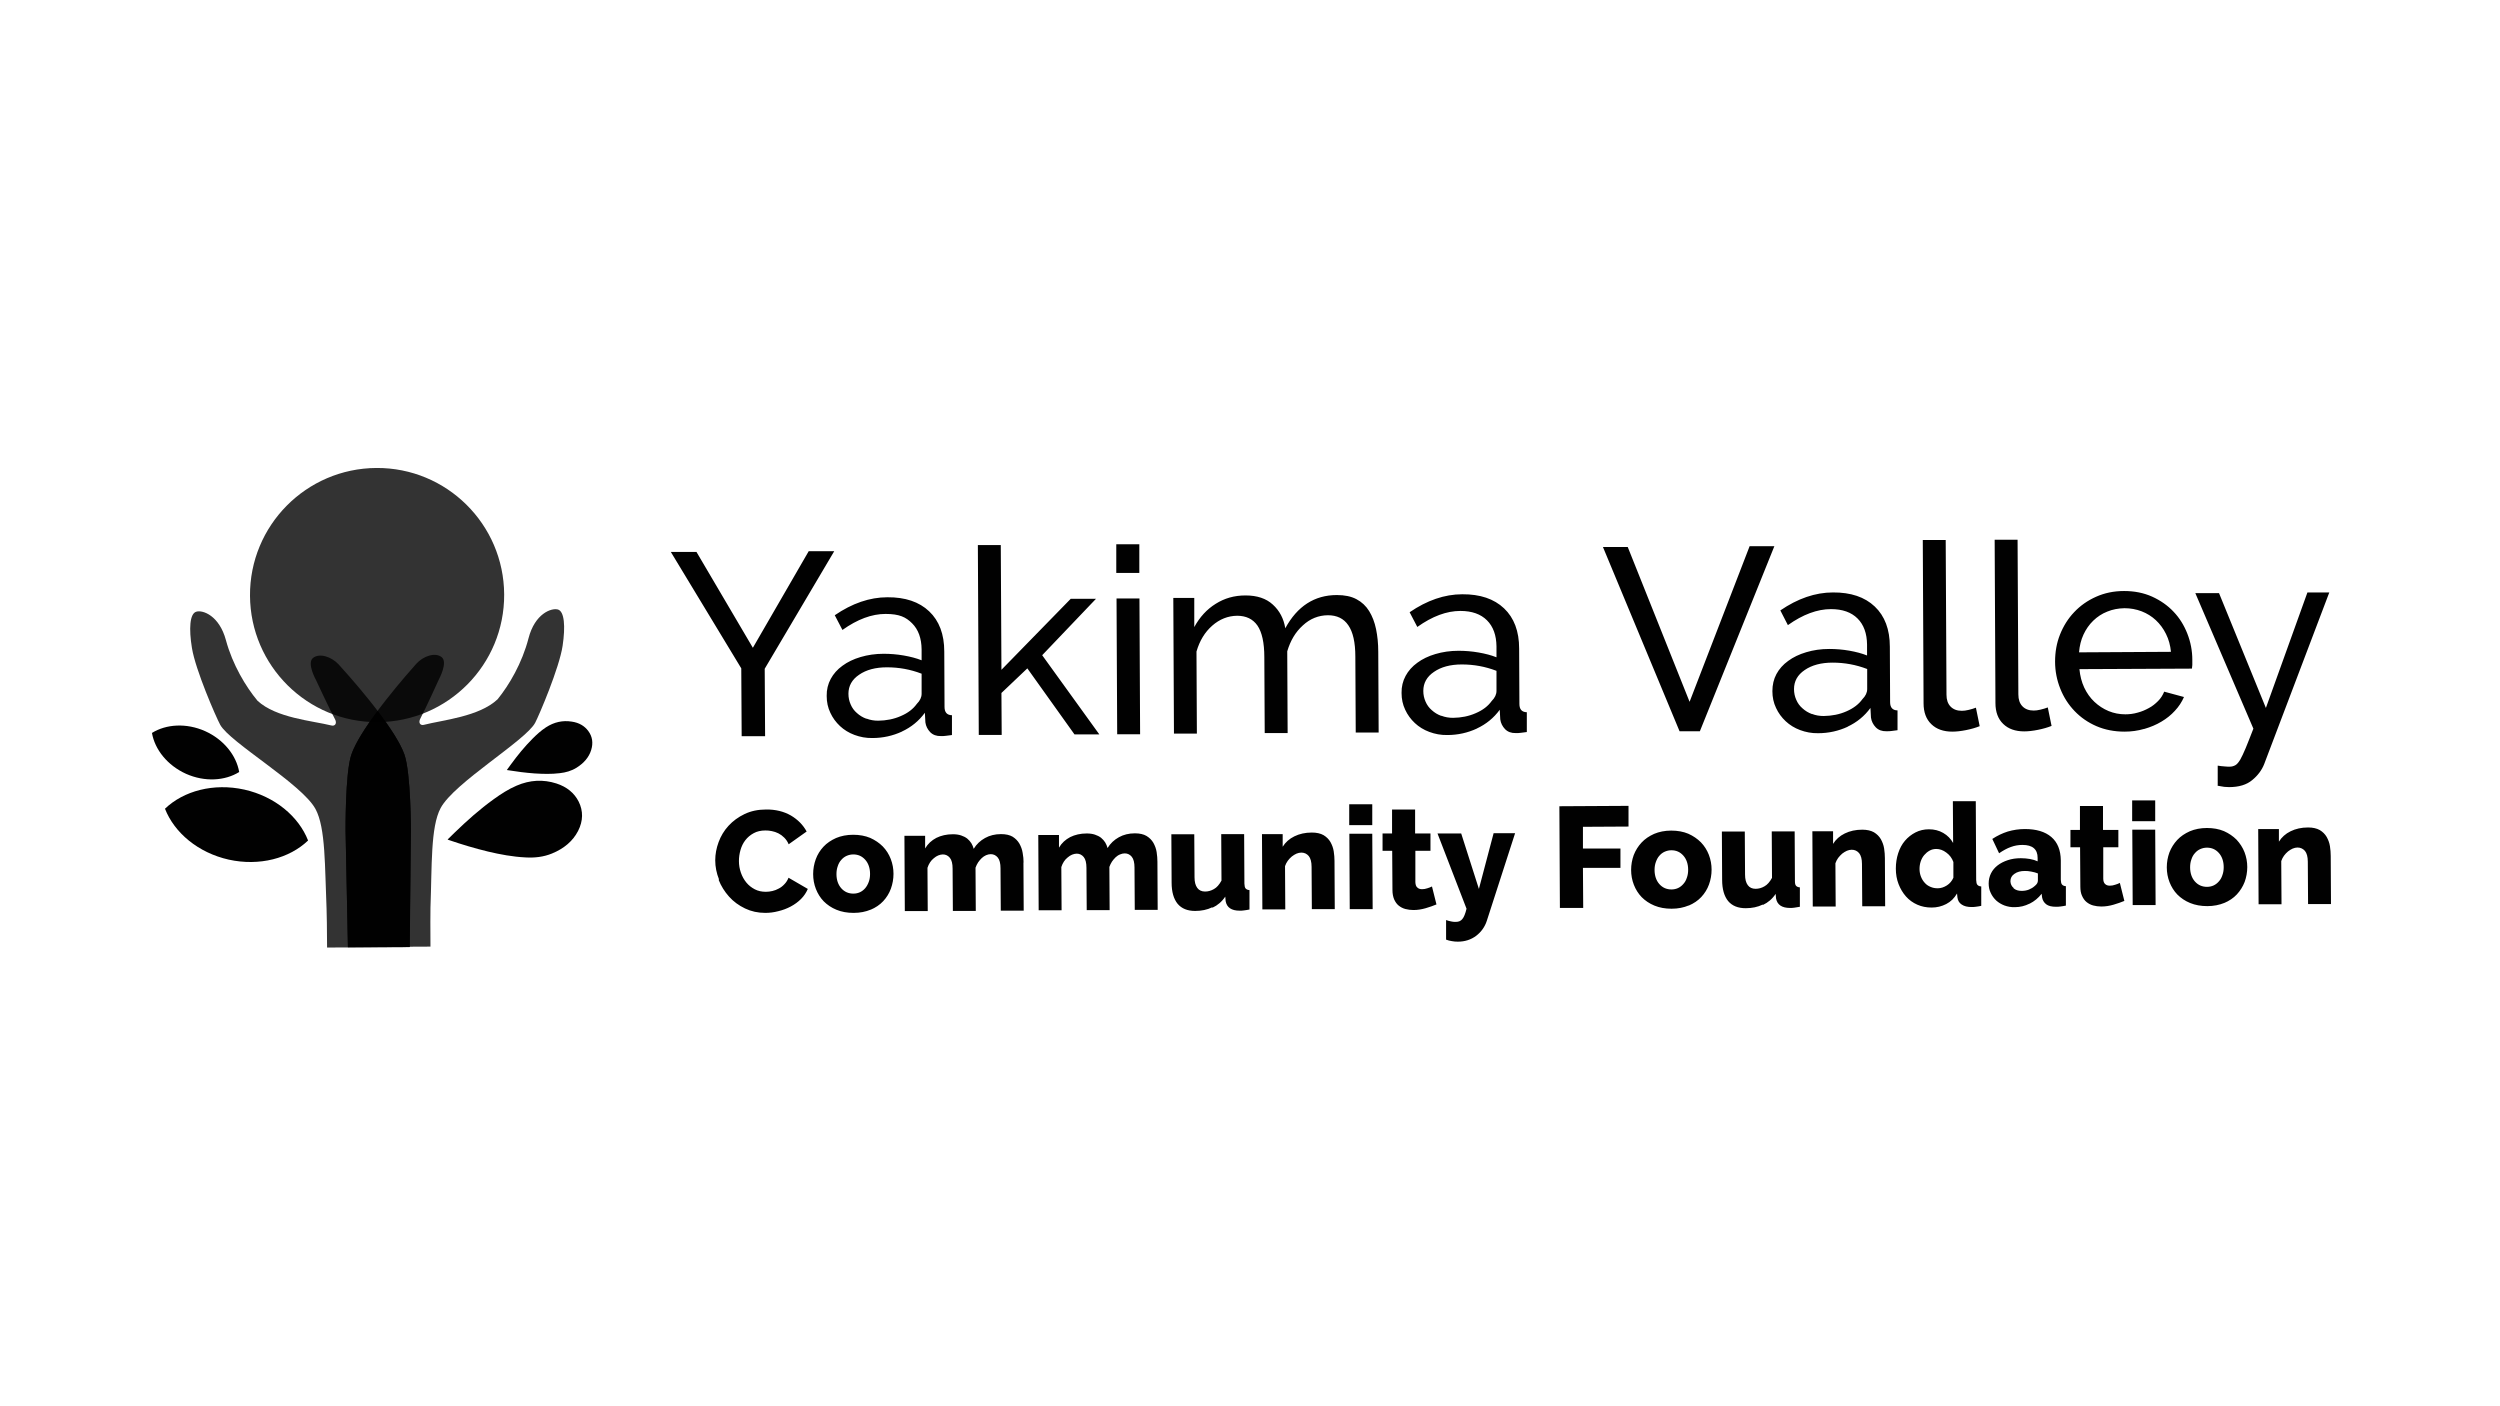
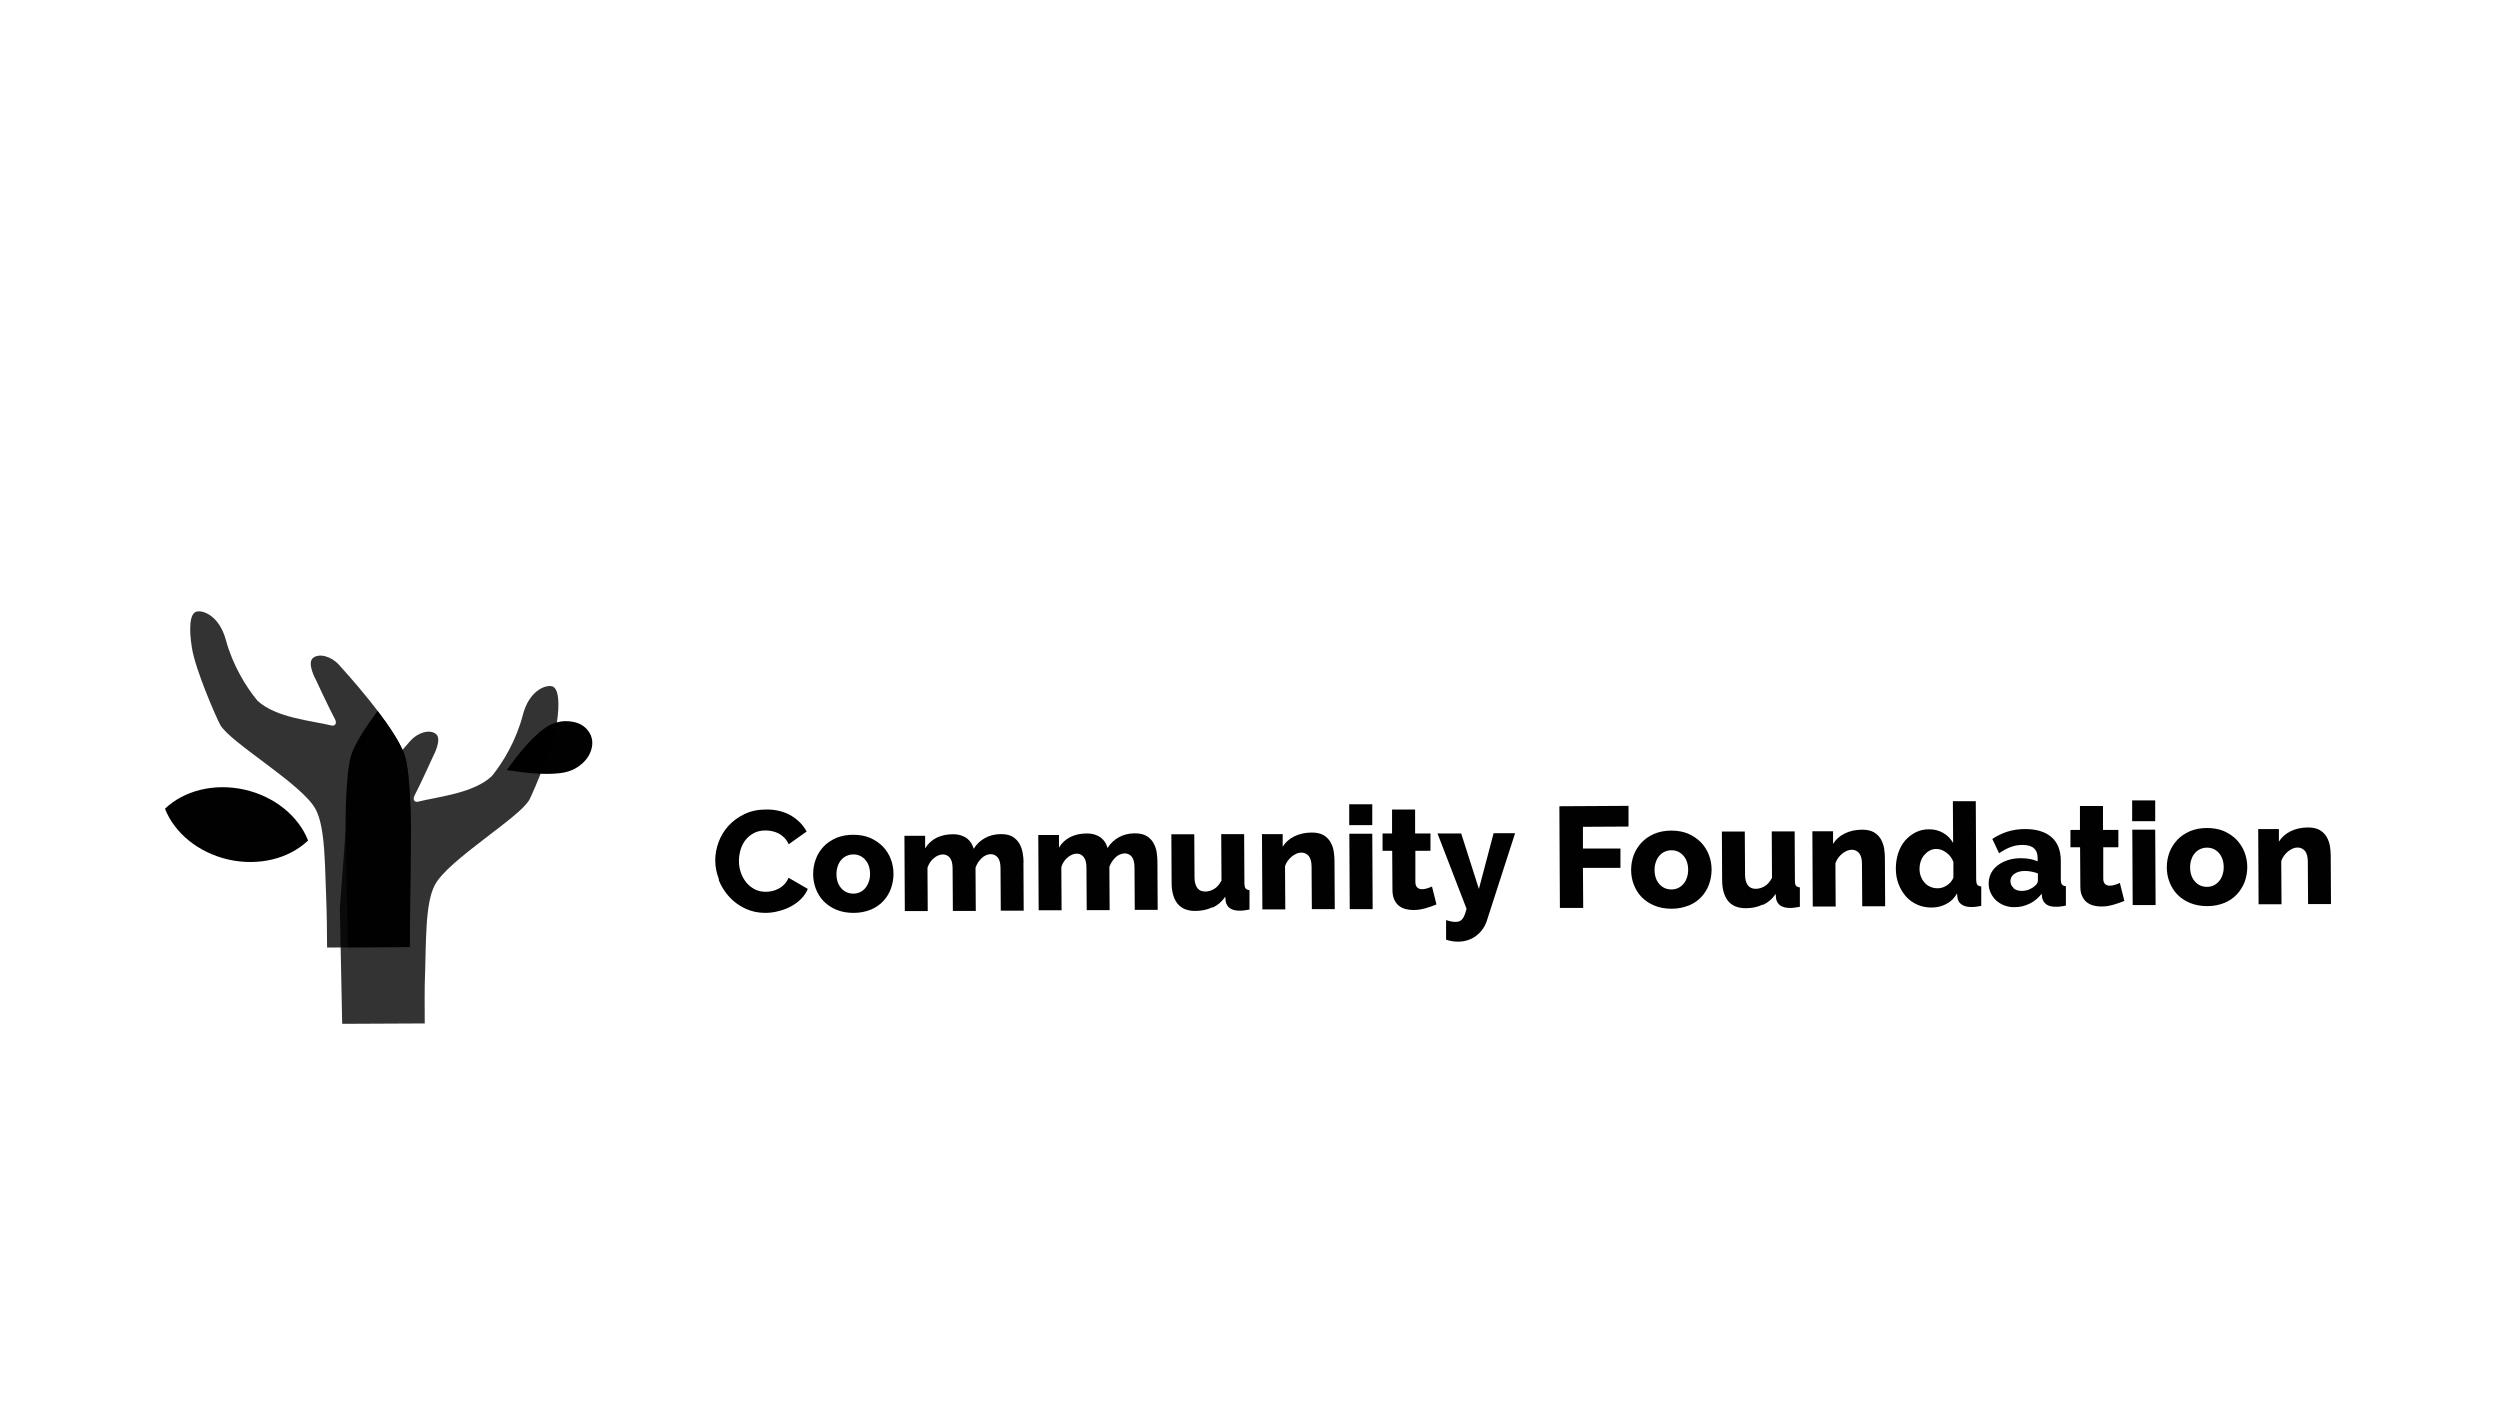
<svg xmlns="http://www.w3.org/2000/svg" version="1.1" viewBox="0 0 1920 1080">
  <defs>
    <style>
      .cls-1, .cls-2 {
        fill: #010101;
      }

      .cls-2 {
        opacity: .8;
      }
    </style>
  </defs>
  <g>
    <g id="Layer_1">
      <g>
-         <path class="cls-1" d="M1703.5,603.5c1.9.4,3.4.6,4.7.8,1.3.1,2.5.2,3.7.2,7.6,0,13.5-1.8,17.8-5.4,4.3-3.5,7.4-7.7,9.2-12.3l50-131.8h-16.8c0,0-31.9,88.7-31.9,88.7l-36-88.2h-18.2c0,0,44.6,104.1,44.6,104.1-2.4,6.1-4.3,11.1-5.9,14.9-1.6,3.8-3,6.8-4.2,8.9-1.3,2.1-2.5,3.6-3.8,4.3-1.3.7-2.7,1.1-4.3,1.1-.9,0-2.3,0-4-.2-1.7-.1-3.5-.3-5.2-.6v15.6ZM1596.7,501c.4-4.9,1.5-9.5,3.4-13.6,1.9-4.1,4.4-7.7,7.5-10.7,3.1-3,6.7-5.4,10.8-7,4.1-1.7,8.5-2.5,13.2-2.6,4.6,0,9,.8,13.2,2.4,4.1,1.6,7.8,3.9,10.9,6.8,3.1,2.9,5.8,6.5,7.8,10.6,2.1,4.2,3.3,8.7,3.8,13.7l-70.7.4ZM1646.9,559.8c4.8-1.4,9.1-3.2,13.1-5.6,3.9-2.3,7.4-5.1,10.3-8.3,3-3.2,5.3-6.7,7-10.6l-15.2-4.1c-1.1,2.7-2.6,5.1-4.7,7.2-2.1,2.1-4.4,4-7.1,5.4-2.7,1.5-5.5,2.7-8.6,3.5-3.1.9-6.2,1.3-9.4,1.3-4.5,0-8.8-.8-12.9-2.5-4.1-1.7-7.7-4.1-10.9-7.1s-5.8-6.7-7.8-10.9c-2-4.3-3.2-9-3.7-14.2l86.4-.4c.1-.7.2-1.6.3-2.8,0-1.2,0-2.5,0-4,0-6.9-1.3-13.6-3.8-20-2.5-6.4-6-12.1-10.6-16.9-4.5-4.8-10.1-8.7-16.5-11.6-6.5-2.9-13.6-4.3-21.5-4.3-7.9,0-15,1.5-21.5,4.4-6.5,2.9-12.1,6.8-16.8,11.8-4.7,4.9-8.3,10.7-10.9,17.2-2.6,6.5-3.8,13.5-3.8,20.8,0,7.3,1.4,14.3,4,20.8,2.6,6.6,6.3,12.3,11,17.2,4.7,4.9,10.3,8.8,16.8,11.6,6.5,2.8,13.7,4.2,21.6,4.2,5.2,0,10.2-.7,15-2.1M1532.5,539.9c0,6.9,2,12.3,6,16.1,3.9,3.8,9.3,5.7,16.1,5.7,3.1,0,6.6-.4,10.6-1.2,4-.8,7.4-1.8,10.4-3l-2.9-14.2c-1.7.7-3.6,1.2-5.6,1.7-2,.5-3.7.7-5.2.7-3.7,0-6.6-1.1-8.7-3.3-2.1-2.2-3.1-5.2-3.1-9.1l-.6-118.8h-17.6c0,0,.6,125.2.6,125.2ZM1477.3,540.1c0,6.9,2,12.3,6,16.1,3.9,3.8,9.3,5.7,16.1,5.7,3.1,0,6.6-.4,10.6-1.2,4-.8,7.4-1.8,10.4-3l-2.9-14.2c-1.7.7-3.6,1.2-5.6,1.7-2,.5-3.7.7-5.2.7-3.7,0-6.6-1.1-8.7-3.3s-3.1-5.2-3.1-9.1l-.6-118.8h-17.6c0,0,.6,125.2.6,125.2ZM1391.6,548.4c-2.8-1-5.2-2.5-7.3-4.4-2.1-1.8-3.7-4-4.8-6.6-1.1-2.5-1.7-5.2-1.7-8.2,0-6,2.7-10.9,8.2-14.6,5.5-3.8,12.7-5.7,21.4-5.7,9.2,0,18,1.6,26.6,4.9v15.4c0,2.7-1.2,5.3-3.7,7.8-2.8,3.9-6.9,7-12.2,9.3-5.4,2.4-11.2,3.5-17.5,3.6-3.2,0-6.2-.5-9-1.6M1418.9,558.1c7.1-3.3,13-8.1,17.6-14.4l.4,7.4c.4,2.9,1.7,5.4,3.7,7.5,2.1,2.1,4.8,3.1,8.3,3,1.3,0,2.6,0,3.8-.2,1.2-.1,2.7-.4,4.6-.6v-15.2c-3.8-.1-5.7-2.2-5.7-6.4l-.2-42.5c0-13.3-3.9-23.6-11.6-30.9-7.7-7.3-18.4-10.9-32.1-10.8-13.6,0-27.1,4.7-40.4,13.8l5.8,11.3c11.5-8.2,22.6-12.3,33.1-12.3,8.8,0,15.6,2.4,20.4,7.2,4.8,4.8,7.2,11.5,7.3,20v8.4c-4-1.6-8.6-2.8-13.7-3.7-5.2-.9-10.3-1.3-15.4-1.3-6.4,0-12.3.9-17.6,2.5-5.4,1.6-10,3.8-13.9,6.7-3.9,2.8-6.9,6.2-9,10.1-2.1,3.9-3.1,8.3-3.1,13.1,0,4.7.9,8.9,2.8,12.9,1.8,3.9,4.3,7.3,7.4,10.2,3.1,2.9,6.8,5.2,11.1,6.8,4.3,1.6,8.9,2.5,13.8,2.4,8.1,0,15.7-1.7,22.8-5M1231.1,420.2l58.8,141.4h15.6c0,0,57.2-142.1,57.2-142.1h-19c0,0-46.1,119.5-46.1,119.5l-47.5-118.9h-19ZM1106.9,549.8c-2.8-1-5.2-2.5-7.3-4.4-2.1-1.8-3.7-4-4.8-6.6-1.1-2.5-1.7-5.2-1.7-8.2,0-6,2.7-10.9,8.2-14.6,5.5-3.8,12.6-5.7,21.4-5.7,9.2,0,18,1.6,26.6,4.9v15.4c0,2.7-1.2,5.3-3.7,7.8-2.8,3.9-6.8,7-12.2,9.3-5.4,2.4-11.2,3.5-17.4,3.6-3.2,0-6.2-.5-9-1.6M1134.2,559.5c7.1-3.3,13-8.1,17.6-14.4l.4,7.4c.4,2.9,1.7,5.4,3.7,7.5,2.1,2.1,4.8,3.1,8.3,3,1.3,0,2.6,0,3.8-.2,1.2-.1,2.7-.4,4.6-.6v-15.2c-3.8-.1-5.7-2.2-5.7-6.4l-.2-42.5c0-13.3-3.9-23.6-11.6-30.9-7.7-7.3-18.4-10.9-32.1-10.8-13.6,0-27.1,4.7-40.4,13.8l5.9,11.3c11.5-8.2,22.5-12.3,33.1-12.3,8.8,0,15.6,2.4,20.4,7.2,4.8,4.8,7.2,11.5,7.3,20v8.4c-4-1.6-8.6-2.8-13.8-3.7-5.2-.9-10.3-1.3-15.4-1.3-6.4,0-12.3.9-17.7,2.5-5.4,1.6-10,3.8-13.9,6.7-3.9,2.8-6.9,6.2-9,10.1-2.1,3.9-3.2,8.3-3.1,13.1,0,4.7.9,8.9,2.8,12.9,1.8,3.9,4.3,7.3,7.4,10.2,3.1,2.9,6.8,5.2,11.1,6.8,4.3,1.6,8.9,2.5,13.8,2.4,8.1,0,15.7-1.7,22.8-5M1058.5,500.5c0-6.3-.6-12-1.7-17.4-1.1-5.3-2.9-9.9-5.3-13.8-2.4-3.9-5.7-7-9.7-9.1-4.1-2.2-9.1-3.2-15.1-3.2-17.2,0-30.4,8.6-39.6,25.5-1.2-7.4-4.4-13.5-9.6-18.2-5.1-4.7-12.1-7-20.9-7s-16.2,2.2-22.9,6.4c-6.8,4.2-12.3,10.2-16.5,17.9v-22.4c-.1,0-16.1,0-16.1,0l.5,104.2h17.6c0,0-.3-63-.3-63,2.4-8.3,6.4-14.9,12.1-19.9,5.7-5,12.1-7.5,19.1-7.6,6.9,0,12.1,2.5,15.6,7.5,3.5,5.1,5.3,13.2,5.3,24.3l.3,58.3h17.6c0,0-.3-62.8-.3-62.8,2.4-8.1,6.3-14.8,12-19.9,5.6-5.2,12-7.7,19.2-7.8,6.9,0,12.2,2.5,15.7,7.7,3.6,5.2,5.4,13.2,5.4,24.1l.3,58.3h17.6c0,0-.3-62.4-.3-62.4ZM875,440v-22c-.1,0-17.7,0-17.7,0v22c.1,0,17.7,0,17.7,0ZM875.6,563.8l-.5-104.2h-17.6c0,0,.5,104.3.5,104.3h17.6ZM844.2,563.9l-43.8-60.7,41.3-43.3h-19.4c0,0-53.2,54.5-53.2,54.5l-.5-95.8h-17.6c0,0,.7,145.8.7,145.8h17.6c0,0-.2-32.2-.2-32.2l19.9-18.9,36.2,50.7h19ZM665.4,552c-2.8-1-5.2-2.5-7.3-4.4-2.1-1.8-3.7-4-4.8-6.6-1.1-2.5-1.7-5.2-1.7-8.2,0-6,2.7-10.9,8.2-14.6,5.5-3.8,12.6-5.7,21.4-5.7,9.2,0,18,1.6,26.6,4.9v15.4c0,2.7-1.2,5.3-3.7,7.8-2.8,3.9-6.8,7-12.2,9.3-5.4,2.4-11.2,3.5-17.4,3.6-3.2,0-6.2-.5-9-1.6M692.7,561.8c7.1-3.3,13-8.1,17.6-14.4l.4,7.4c.4,2.9,1.7,5.4,3.7,7.5,2.1,2.1,4.8,3.1,8.3,3,1.3,0,2.6,0,3.8-.2,1.2-.1,2.7-.4,4.6-.6v-15.2c-3.8-.1-5.7-2.2-5.7-6.4l-.2-42.5c0-13.3-3.9-23.6-11.6-30.9-7.7-7.3-18.4-10.9-32.1-10.8-13.6,0-27.1,4.7-40.4,13.8l5.9,11.3c11.5-8.2,22.5-12.3,33.1-12.3s15.6,2.4,20.4,7.2c4.8,4.8,7.2,11.5,7.3,20v8.4c-4-1.6-8.6-2.8-13.8-3.7-5.2-.9-10.3-1.3-15.4-1.3-6.4,0-12.3.9-17.7,2.5-5.4,1.6-10,3.8-13.9,6.7-3.9,2.8-6.9,6.2-9,10.1-2.1,3.9-3.2,8.3-3.1,13.1,0,4.7.9,8.9,2.8,12.9,1.8,3.9,4.3,7.3,7.4,10.2,3.1,2.9,6.8,5.2,11.1,6.8,4.3,1.6,8.9,2.5,13.8,2.4,8.1,0,15.7-1.7,22.8-5M515.2,423.9l54.1,89.4.3,52.1h18c0,0-.3-51.8-.3-51.8l53.4-90.3h-19.6c0,0-42.9,74.2-42.9,74.2l-43.3-73.6h-19.8Z" />
        <path class="cls-1" d="M1790,657.4c0-2.4-.2-4.9-.6-7.5-.4-2.6-1.3-4.9-2.5-7.1-1.3-2.2-3-3.9-5.3-5.3-2.3-1.3-5.3-2-9-2-5.1,0-9.5,1-13.4,2.9-3.9,1.9-6.9,4.6-9,8v-9.7s-15.9,0-15.9,0l.3,57.8h17.6c0,0-.2-33.2-.2-33.2.5-1.5,1.2-2.8,2.1-4.1.9-1.2,1.9-2.3,3.1-3.3,1.2-.9,2.4-1.7,3.6-2.2,1.2-.5,2.5-.8,3.7-.8,2.3,0,4.2.9,5.7,2.6,1.4,1.7,2.2,4.5,2.2,8.3l.2,32.5h17.6c0,0-.2-37.1-.2-37.1ZM1683,660c.6-1.9,1.5-3.5,2.7-4.8,1.1-1.3,2.5-2.4,4.1-3.1,1.6-.7,3.3-1.1,5.1-1.1,3.7,0,6.7,1.3,9.2,4.1,2.4,2.7,3.7,6.4,3.7,10.9,0,2.2-.3,4.2-1,6.1-.6,1.9-1.5,3.5-2.7,4.8-1.1,1.3-2.5,2.4-4,3.1-1.5.7-3.2,1.1-5.1,1.1-3.7,0-6.8-1.3-9.3-4.1-2.4-2.7-3.7-6.4-3.7-10.9,0-2.2.3-4.2,1-6.1M1708.2,693.5c3.8-1.6,7.1-3.8,9.7-6.6,2.6-2.8,4.6-6,6-9.6,1.3-3.6,2-7.4,2-11.4,0-4-.7-7.7-2.1-11.4-1.4-3.6-3.5-6.8-6.1-9.6-2.7-2.7-5.9-4.9-9.7-6.6-3.8-1.6-8.2-2.4-13.1-2.4-4.9,0-9.3.9-13.1,2.5-3.8,1.7-7.1,3.9-9.7,6.7-2.6,2.8-4.6,6-6,9.6-1.3,3.6-2,7.4-2,11.4,0,4,.7,7.8,2.1,11.4,1.4,3.6,3.4,6.8,6,9.5,2.7,2.7,5.9,4.9,9.8,6.5,3.9,1.6,8.3,2.4,13.2,2.4,4.9,0,9.3-.9,13.2-2.5M1655.2,630.7v-16c0,0-17.7,0-17.7,0v16c0,0,17.7,0,17.7,0ZM1655.5,695l-.3-57.8h-17.6c0,0,.3,57.9.3,57.9h17.6ZM1628,678.1c-1,.5-2.2,1-3.6,1.4-1.4.5-2.7.7-4.1.7-1.5,0-2.7-.4-3.6-1.3-.9-.8-1.4-2.2-1.4-4.1v-24.1c-.1,0,11.6,0,11.6,0v-13.3c0,0-11.8,0-11.8,0v-18.4c0,0-17.7,0-17.7,0v18.4c0,0-7.3,0-7.3,0v13.3c0,0,7.4,0,7.4,0l.2,30.2c0,2.8.4,5.2,1.3,7.1.9,2,2,3.6,3.5,4.8,1.5,1.2,3.2,2.1,5.1,2.6,1.9.5,4,.8,6.2.8,3.2,0,6.3-.5,9.4-1.4,3.1-.9,5.9-1.9,8.3-2.9l-3.5-14ZM1546.5,682c-1.6-1.3-2.4-3.1-2.5-5.2,0-2.4,1-4.3,3.1-5.7,2.1-1.5,4.7-2.2,8-2.2,1.5,0,3.2.1,5,.5,1.8.3,3.5.8,5,1.4v5.5c0,1.5-.8,2.9-2.5,4.2-1.2,1.1-2.7,2-4.4,2.7-1.8.7-3.6,1-5.6,1-2.5,0-4.5-.6-6.2-2M1558.8,694c3.6-1.8,6.6-4.3,9.2-7.6l.3,2.7c.4,2.3,1.5,4.1,3.2,5.4,1.7,1.3,4.2,1.9,7.5,1.9,1,0,2.2,0,3.4-.2,1.2-.1,2.6-.4,4.2-.7v-14.9c-1.5-.1-2.4-.6-3-1.3-.6-.7-.8-1.9-.9-3.7v-14.8c-.1-7.9-2.5-13.9-7.3-18-4.8-4.1-11.6-6.1-20.3-6.1-4.6,0-9,.7-13.1,1.9-4.1,1.3-8.1,3.2-11.9,5.7l5.2,11c3.1-2.1,6.1-3.8,9-4.8,2.9-1.1,5.9-1.6,9-1.6,7.7,0,11.6,3.3,11.6,10v2.6c-1.7-.8-3.7-1.4-5.9-1.8-2.3-.4-4.6-.6-7-.6-3.7,0-7,.5-10,1.5-3,1-5.6,2.3-7.8,4-2.2,1.7-3.9,3.7-5.1,6.1-1.2,2.4-1.8,5-1.8,7.8,0,2.6.5,5.1,1.6,7.3,1,2.2,2.5,4.2,4.2,5.8,1.8,1.6,3.9,2.9,6.3,3.8,2.5.9,5.1,1.4,8,1.3,4,0,7.7-.9,11.3-2.7M1482.6,681.1c-1.7-.7-3.2-1.7-4.4-3.1-1.2-1.3-2.2-2.9-2.9-4.7-.7-1.8-1.1-3.8-1.1-5.9,0-2.1.3-4,.9-5.8.6-1.8,1.5-3.5,2.7-4.9,1.2-1.4,2.5-2.5,4.1-3.4,1.6-.9,3.3-1.3,5.2-1.3,2.6,0,5.2.9,7.7,2.8,2.5,1.8,4.3,4.2,5.4,7.2v12.1c-1.1,2.5-2.8,4.5-5,5.9-2.2,1.4-4.6,2.2-7,2.2-2,0-3.8-.3-5.6-1.1M1494.7,694.3c3.5-1.8,6.2-4.5,8.3-8.1l.3,3c.3,2.4,1.4,4.3,3.3,5.5,1.9,1.3,4.4,1.9,7.5,1.9,1,0,2.1,0,3.3-.2,1.2-.1,2.6-.4,4.2-.7v-14.9c-1.5-.1-2.4-.6-3-1.3s-.8-1.9-.9-3.7l-.3-60.5h-17.6c0,0,.2,32.1.2,32.1-1.8-3.2-4.3-5.8-7.6-7.7-3.3-1.9-6.9-2.8-11-2.8-3.7,0-7.2.8-10.3,2.4-3.1,1.6-5.8,3.7-8.1,6.4-2.3,2.7-4,5.9-5.2,9.6-1.2,3.7-1.8,7.6-1.8,11.8,0,4.3.7,8.3,2.1,11.9,1.4,3.6,3.3,6.8,5.7,9.5,2.4,2.7,5.3,4.8,8.7,6.3,3.4,1.5,7,2.2,11,2.2,4,0,7.7-.9,11.2-2.7M1447.6,659.1c0-2.4-.2-4.9-.6-7.5-.4-2.6-1.3-4.9-2.5-7.1-1.3-2.2-3-3.9-5.3-5.3-2.3-1.3-5.3-2-9-2-5.1,0-9.5,1-13.4,2.9-3.9,1.9-6.9,4.6-9,8v-9.7s-15.9,0-15.9,0l.3,57.8h17.6c0,0-.2-33.2-.2-33.2.5-1.5,1.2-2.8,2.1-4.1.9-1.2,2-2.3,3.1-3.3,1.2-.9,2.4-1.7,3.6-2.2,1.2-.5,2.5-.8,3.7-.8,2.4,0,4.2.9,5.7,2.6,1.4,1.7,2.2,4.5,2.2,8.3l.2,32.5h17.6c0,0-.2-37.1-.2-37.1ZM1353.9,695c3.9-1.8,7.2-4.6,9.8-8.5l.3,3.5c.9,4.9,4.5,7.3,10.8,7.3,1,0,2,0,3.2-.2s2.6-.4,4.3-.7v-14.9c-1.5-.1-2.4-.6-3-1.3-.6-.7-.8-1.9-.8-3.7l-.2-38h-17.6c0,0,.2,35.7.2,35.7-1.7,3.1-3.6,5.3-5.8,6.5-2.2,1.3-4.5,1.9-6.8,1.9-2.6,0-4.6-.9-6-2.8-1.4-1.9-2.1-4.6-2.1-8.1l-.2-33.1h-17.6c0,0,.2,37.1.2,37.1,0,7.2,1.6,12.6,4.6,16.3,3.1,3.7,7.6,5.5,13.5,5.5,4.9,0,9.2-.9,13.1-2.8M1271.7,662c.7-1.9,1.5-3.5,2.7-4.8,1.1-1.3,2.5-2.4,4.1-3.1,1.6-.7,3.3-1.1,5.1-1.1,3.7,0,6.7,1.3,9.2,4.1,2.4,2.7,3.7,6.4,3.7,10.9,0,2.2-.3,4.2-1,6.1-.6,1.9-1.5,3.5-2.7,4.8-1.1,1.3-2.5,2.4-4,3.1-1.5.7-3.2,1.1-5.1,1.1-3.7,0-6.8-1.3-9.3-4.1-2.4-2.7-3.7-6.4-3.7-10.9,0-2.2.3-4.2,1-6.1M1296.9,695.5c3.8-1.6,7.1-3.8,9.7-6.6,2.6-2.8,4.6-6,5.9-9.6,1.3-3.6,2-7.4,2-11.4,0-4-.7-7.7-2.1-11.4-1.4-3.6-3.4-6.8-6.1-9.6-2.7-2.7-5.9-4.9-9.7-6.6-3.8-1.6-8.2-2.4-13.1-2.4-4.9,0-9.3.9-13.1,2.5-3.8,1.7-7.1,3.9-9.7,6.7-2.6,2.8-4.6,6-6,9.6-1.3,3.6-2,7.4-2,11.4s.7,7.8,2.1,11.4c1.4,3.6,3.4,6.8,6,9.5,2.7,2.7,5.9,4.9,9.8,6.5,3.9,1.6,8.2,2.4,13.2,2.4,4.9,0,9.3-.9,13.1-2.5M1215.9,697.3l-.2-30.8h28.8c0-.1,0-14.8,0-14.8h-28.8c0,.1,0-16.7,0-16.7l35-.2v-15.9c0,0-53.1.3-53.1.3l.4,78.1h18ZM1110.5,721.6c1.5.6,3.1,1,4.6,1.2,1.5.3,3,.4,4.5.4,5.4,0,10.1-1.5,14.1-4.5,3.9-3,6.7-6.9,8.2-11.6l21.7-67.2h-16.5c0,0-11.3,42.8-11.3,42.8l-13.6-42.6h-18.2c0,0,22.3,57.8,22.3,57.8-.9,3.8-2,6.5-3.2,7.9-1.2,1.5-2.8,2.2-4.9,2.2s-2.2,0-3.5-.3c-1.3-.2-2.7-.6-4.1-1.1v15.1ZM1099.8,680.8c-1,.5-2.2,1-3.6,1.4-1.4.5-2.7.7-4.1.7-1.5,0-2.7-.4-3.6-1.3-1-.8-1.4-2.2-1.5-4.1v-24.1c-.1,0,11.6,0,11.6,0v-13.3c0,0-11.8,0-11.8,0v-18.4c0,0-17.7,0-17.7,0v18.4c0,0-7.3,0-7.3,0v13.3c0,0,7.4,0,7.4,0l.2,30.2c0,2.8.5,5.2,1.3,7.1.9,2,2,3.6,3.5,4.8,1.5,1.2,3.2,2.1,5.1,2.6,2,.5,4,.8,6.2.8,3.2,0,6.3-.5,9.4-1.4,3.1-.9,5.9-1.9,8.3-2.9l-3.5-14ZM1053.9,633.7v-16c0,0-17.7,0-17.7,0v16c0,0,17.7,0,17.7,0ZM1054.2,698.1l-.3-57.8h-17.6c0,0,.3,57.9.3,57.9h17.6ZM1024.9,661.3c0-2.4-.2-4.9-.6-7.5-.4-2.6-1.3-4.9-2.5-7.1-1.3-2.2-3-3.9-5.3-5.3-2.3-1.3-5.3-2-9-2-5.1,0-9.5,1-13.4,2.9-3.9,1.9-6.9,4.6-9,8v-9.7s-15.9,0-15.9,0l.3,57.8h17.6c0,0-.2-33.2-.2-33.2.5-1.5,1.2-2.8,2.1-4.1.9-1.2,1.9-2.3,3.1-3.3,1.2-.9,2.4-1.7,3.6-2.2,1.2-.5,2.5-.8,3.7-.8,2.4,0,4.2.9,5.7,2.6,1.4,1.7,2.2,4.5,2.2,8.3l.2,32.5h17.6c0,0-.2-37.1-.2-37.1ZM931.2,697.1c3.9-1.8,7.2-4.6,9.8-8.5l.3,3.5c.9,4.9,4.5,7.3,10.8,7.3,1,0,2,0,3.2-.2,1.2-.1,2.6-.4,4.3-.7v-14.9c-1.5-.1-2.4-.6-3-1.3-.6-.7-.8-1.9-.9-3.7l-.2-38h-17.6c0,0,.2,35.7.2,35.7-1.7,3.1-3.6,5.3-5.8,6.5-2.2,1.3-4.5,1.9-6.8,1.9-2.6,0-4.6-.9-6-2.8-1.4-1.9-2.1-4.6-2.1-8.1l-.2-33.1h-17.6c0,0,.2,37.1.2,37.1,0,7.2,1.6,12.6,4.6,16.3,3.1,3.7,7.6,5.5,13.5,5.5,4.8,0,9.2-.9,13.1-2.8M888.9,661.9c0-2.4-.2-4.9-.6-7.5-.4-2.6-1.3-4.9-2.5-7.1-1.3-2.2-3-3.9-5.3-5.3-2.2-1.3-5.2-2-8.9-2-4.6,0-8.7,1-12.3,3-3.6,2-6.5,4.7-8.7,8.3-.4-1.5-1-3-1.8-4.3-.8-1.3-1.9-2.5-3.2-3.6-1.3-1-2.9-1.8-4.7-2.4-1.8-.6-3.9-.9-6.3-.9-4.8,0-9.1,1-12.7,2.8-3.6,1.9-6.5,4.5-8.6,8.1v-9.7s-15.9,0-15.9,0l.3,57.8h17.6c0,0-.2-33.2-.2-33.2,1-3.1,2.6-5.6,4.9-7.4,2.2-1.9,4.5-2.8,6.9-2.9,2.2,0,4,.9,5.4,2.6,1.4,1.7,2.1,4.5,2.1,8.3l.2,32.5h17.6c0,0-.2-33.2-.2-33.2.5-1.5,1.2-2.8,2-4.1.8-1.2,1.8-2.3,2.8-3.3,1-.9,2.1-1.7,3.4-2.2,1.2-.5,2.4-.8,3.6-.8,2.2,0,4,.9,5.4,2.6,1.4,1.7,2.1,4.5,2.1,8.3l.2,32.5h17.6c0,0-.2-37.1-.2-37.1ZM786.1,662.5c0-2.4-.2-4.9-.7-7.5-.4-2.6-1.3-4.9-2.5-7.1-1.3-2.2-3-3.9-5.2-5.3-2.2-1.3-5.2-2-8.9-2-4.6,0-8.7,1-12.3,3-3.6,2-6.5,4.7-8.7,8.3-.4-1.5-1-3-1.8-4.3-.8-1.3-1.9-2.5-3.2-3.6-1.3-1-2.9-1.8-4.7-2.4-1.8-.6-3.9-.9-6.3-.9-4.8,0-9.1,1-12.7,2.8-3.6,1.9-6.5,4.5-8.6,8.1v-9.7s-15.9,0-15.9,0l.3,57.8h17.6c0,0-.2-33.2-.2-33.2,1-3.1,2.6-5.6,4.9-7.4,2.2-1.9,4.5-2.8,6.9-2.9,2.2,0,4,.9,5.4,2.6s2.1,4.5,2.1,8.3l.2,32.5h17.6c0,0-.2-33.2-.2-33.2.5-1.5,1.2-2.8,2-4.1.8-1.2,1.8-2.3,2.8-3.3,1-.9,2.1-1.7,3.3-2.2,1.2-.5,2.4-.8,3.6-.8,2.2,0,4,.9,5.4,2.6,1.4,1.7,2.1,4.5,2.1,8.3l.2,32.5h17.6c0,0-.2-37.1-.2-37.1ZM643.4,665.2c.6-1.9,1.5-3.5,2.7-4.8,1.1-1.3,2.5-2.4,4.1-3.1,1.6-.7,3.3-1.1,5.1-1.1,3.7,0,6.7,1.3,9.2,4.1,2.4,2.7,3.7,6.4,3.7,10.9,0,2.2-.3,4.2-1,6.1-.7,1.9-1.6,3.5-2.7,4.8-1.1,1.3-2.5,2.4-4,3.1-1.5.7-3.2,1.1-5.1,1.1-3.7,0-6.8-1.3-9.3-4.1-2.4-2.7-3.7-6.4-3.7-10.9,0-2.2.3-4.2,1-6.1M668.6,698.7c3.8-1.6,7.1-3.8,9.7-6.6,2.6-2.8,4.6-6,5.9-9.6,1.3-3.6,2-7.4,2-11.4,0-4-.7-7.7-2.1-11.4-1.4-3.6-3.4-6.8-6.1-9.6-2.7-2.7-5.9-4.9-9.7-6.6-3.8-1.6-8.2-2.4-13.1-2.4-4.9,0-9.3.9-13.1,2.5-3.8,1.7-7.1,3.9-9.7,6.7-2.6,2.8-4.6,6-5.9,9.6-1.3,3.6-2,7.4-2,11.4,0,4,.7,7.8,2.1,11.4,1.4,3.6,3.4,6.8,6,9.5,2.7,2.7,5.9,4.9,9.8,6.5,3.9,1.6,8.2,2.4,13.2,2.4,4.9,0,9.3-.9,13.1-2.5M551.9,675.7c1.9,4.8,4.6,9.1,8,12.9,3.4,3.8,7.5,6.8,12.3,9.1,4.8,2.3,9.9,3.4,15.6,3.4,3.2,0,6.5-.4,9.9-1.3,3.4-.8,6.6-2,9.6-3.6,3-1.6,5.6-3.5,7.9-5.8,2.3-2.3,4-4.9,5.2-7.7l-14.8-8.6c-.8,2-1.9,3.7-3.2,5-1.3,1.4-2.7,2.5-4.3,3.3-1.6.9-3.2,1.5-4.9,1.9-1.7.4-3.4.6-5,.6-3.2,0-6-.6-8.5-1.9-2.5-1.3-4.7-3-6.5-5.2-1.8-2.2-3.2-4.7-4.2-7.6-1-2.9-1.5-5.8-1.5-8.9,0-2.9.4-5.7,1.2-8.5.8-2.8,2-5.3,3.7-7.5,1.7-2.2,3.8-4,6.4-5.4,2.5-1.4,5.6-2.1,9-2.1,1.6,0,3.3.1,5,.5,1.7.3,3.3.9,5,1.7,1.6.8,3.1,1.9,4.5,3.3,1.4,1.4,2.5,3,3.4,5.1l13.8-9.8c-2.7-5-6.7-9.1-12.1-12.3-5.4-3.1-11.8-4.7-19.1-4.6-6.2,0-11.7,1.2-16.5,3.5-4.8,2.3-8.9,5.3-12.3,9-3.4,3.7-5.9,7.9-7.6,12.5s-2.6,9.3-2.6,14c0,5,1,9.9,2.9,14.7" />
        <path class="cls-1" d="M236.6,645.5c-7.2-18.4-25.4-33.8-49-39.1-23.6-5.2-46.6,1-60.9,14.7,7.2,18.4,25.4,33.8,49,39.1,23.6,5.2,46.6-1,60.9-14.7" />
-         <path class="cls-1" d="M183.7,592.9c-2.2-12.7-11.8-24.9-26.2-31.4-14.4-6.4-29.9-5.4-40.8,1.4,2.2,12.7,11.8,24.9,26.2,31.4,14.4,6.4,29.9,5.4,40.8-1.4" />
-         <path class="cls-1" d="M343.8,644.7c1.8-1.8,3.5-3.5,5.3-5.2,9.4-9.1,19.2-17.9,30.2-25.8,5.4-3.9,11.1-7.6,17.4-10.3,10.4-4.5,20.6-4.9,30.6-1.7,8.1,2.6,13.8,7.4,17.1,13.9,3.6,7.2,3.5,14.8-.4,22.5-4,7.8-10.8,13.6-20.1,17.4-6.6,2.7-13.4,3.4-20.3,3-10-.5-19.5-2.3-28.8-4.5-10.3-2.5-20.3-5.5-30.2-8.9-.2,0-.5-.2-.9-.4" />
        <path class="cls-1" d="M389.3,591.3c1-1.4,1.9-2.7,2.9-4,5.1-7,10.6-13.8,16.9-20.1,3.1-3.1,6.4-6.1,10.2-8.6,6.3-4.1,12.9-5.5,19.8-4.4,5.6.8,9.8,3.3,12.7,7.2,3.2,4.3,3.9,9.3,2.2,14.7-1.7,5.5-5.6,10-11.2,13.5-4,2.5-8.4,3.7-12.9,4.2-6.5.8-12.9.6-19.3.2-7-.5-13.8-1.4-20.6-2.5-.2,0-.3,0-.6-.1" />
        <path class="cls-2" d="M315.6,638.4s0-44.8-5-58.9c-7.8-22.4-46.5-64.8-50.6-69.3-5.4-5.8-14.6-8.9-19.6-4.9-5,4,2.3,17,2.3,17,0,0,10.3,22.2,14.5,29.9,1.9,3.4,0,5.6-2.5,5-15-3.7-42.6-5.8-56.9-19-9-10.8-19.2-27.7-24.3-46.6-5.1-18.9-17.9-23.4-22.8-21.8-5,1.5-5.7,13.1-3.3,27.8,2.7,16.9,18.5,53.1,21.7,59,7.4,13.6,62.7,45.4,73.2,64.7,7.9,14.5,7.1,44.7,8.5,76.5.2,3.7.3,15.2.4,29.9l63.4-.3.9-88.9Z" />
-         <path class="cls-2" d="M265.4,638.6s-.4-44.8,4.4-59c7.6-22.5,45.9-65.3,49.9-69.8,5.3-5.9,14.5-9.1,19.5-5.1,5,4-2.1,17-2.1,17,0,0-10.1,22.3-14.2,30-1.9,3.5,0,5.6,2.5,5,15-3.8,42.5-6.3,56.7-19.6,8.9-10.9,18.9-27.9,23.8-46.9,4.9-19,17.6-23.5,22.6-22.1,5,1.5,5.8,13,3.6,27.8-2.5,16.9-18,53.3-21.1,59.2-7.3,13.7-62.2,46-72.6,65.5-7.8,14.6-6.6,44.7-7.8,76.5-.1,3.7-.1,15.2,0,29.9l-63.4.3-1.8-88.9Z" />
+         <path class="cls-2" d="M265.4,638.6c7.6-22.5,45.9-65.3,49.9-69.8,5.3-5.9,14.5-9.1,19.5-5.1,5,4-2.1,17-2.1,17,0,0-10.1,22.3-14.2,30-1.9,3.5,0,5.6,2.5,5,15-3.8,42.5-6.3,56.7-19.6,8.9-10.9,18.9-27.9,23.8-46.9,4.9-19,17.6-23.5,22.6-22.1,5,1.5,5.8,13,3.6,27.8-2.5,16.9-18,53.3-21.1,59.2-7.3,13.7-62.2,46-72.6,65.5-7.8,14.6-6.6,44.7-7.8,76.5-.1,3.7-.1,15.2,0,29.9l-63.4.3-1.8-88.9Z" />
        <path class="cls-1" d="M265.4,638.6l1.8,88.9,47.5-.2.9-88.9s0-44.8-5-58.9c-3.2-9.2-11.6-21.6-20.6-33.5-8.9,12-17.1,24.5-20.2,33.7-4.8,14.2-4.4,59-4.4,59" />
-         <path class="cls-2" d="M387.2,456.5c.3,53.9-43.2,97.8-97.1,98.1-53.9.3-97.8-43.2-98.1-97.1-.3-53.9,43.2-97.8,97.1-98.1,53.9-.3,97.8,43.2,98.1,97.1" />
      </g>
    </g>
  </g>
</svg>